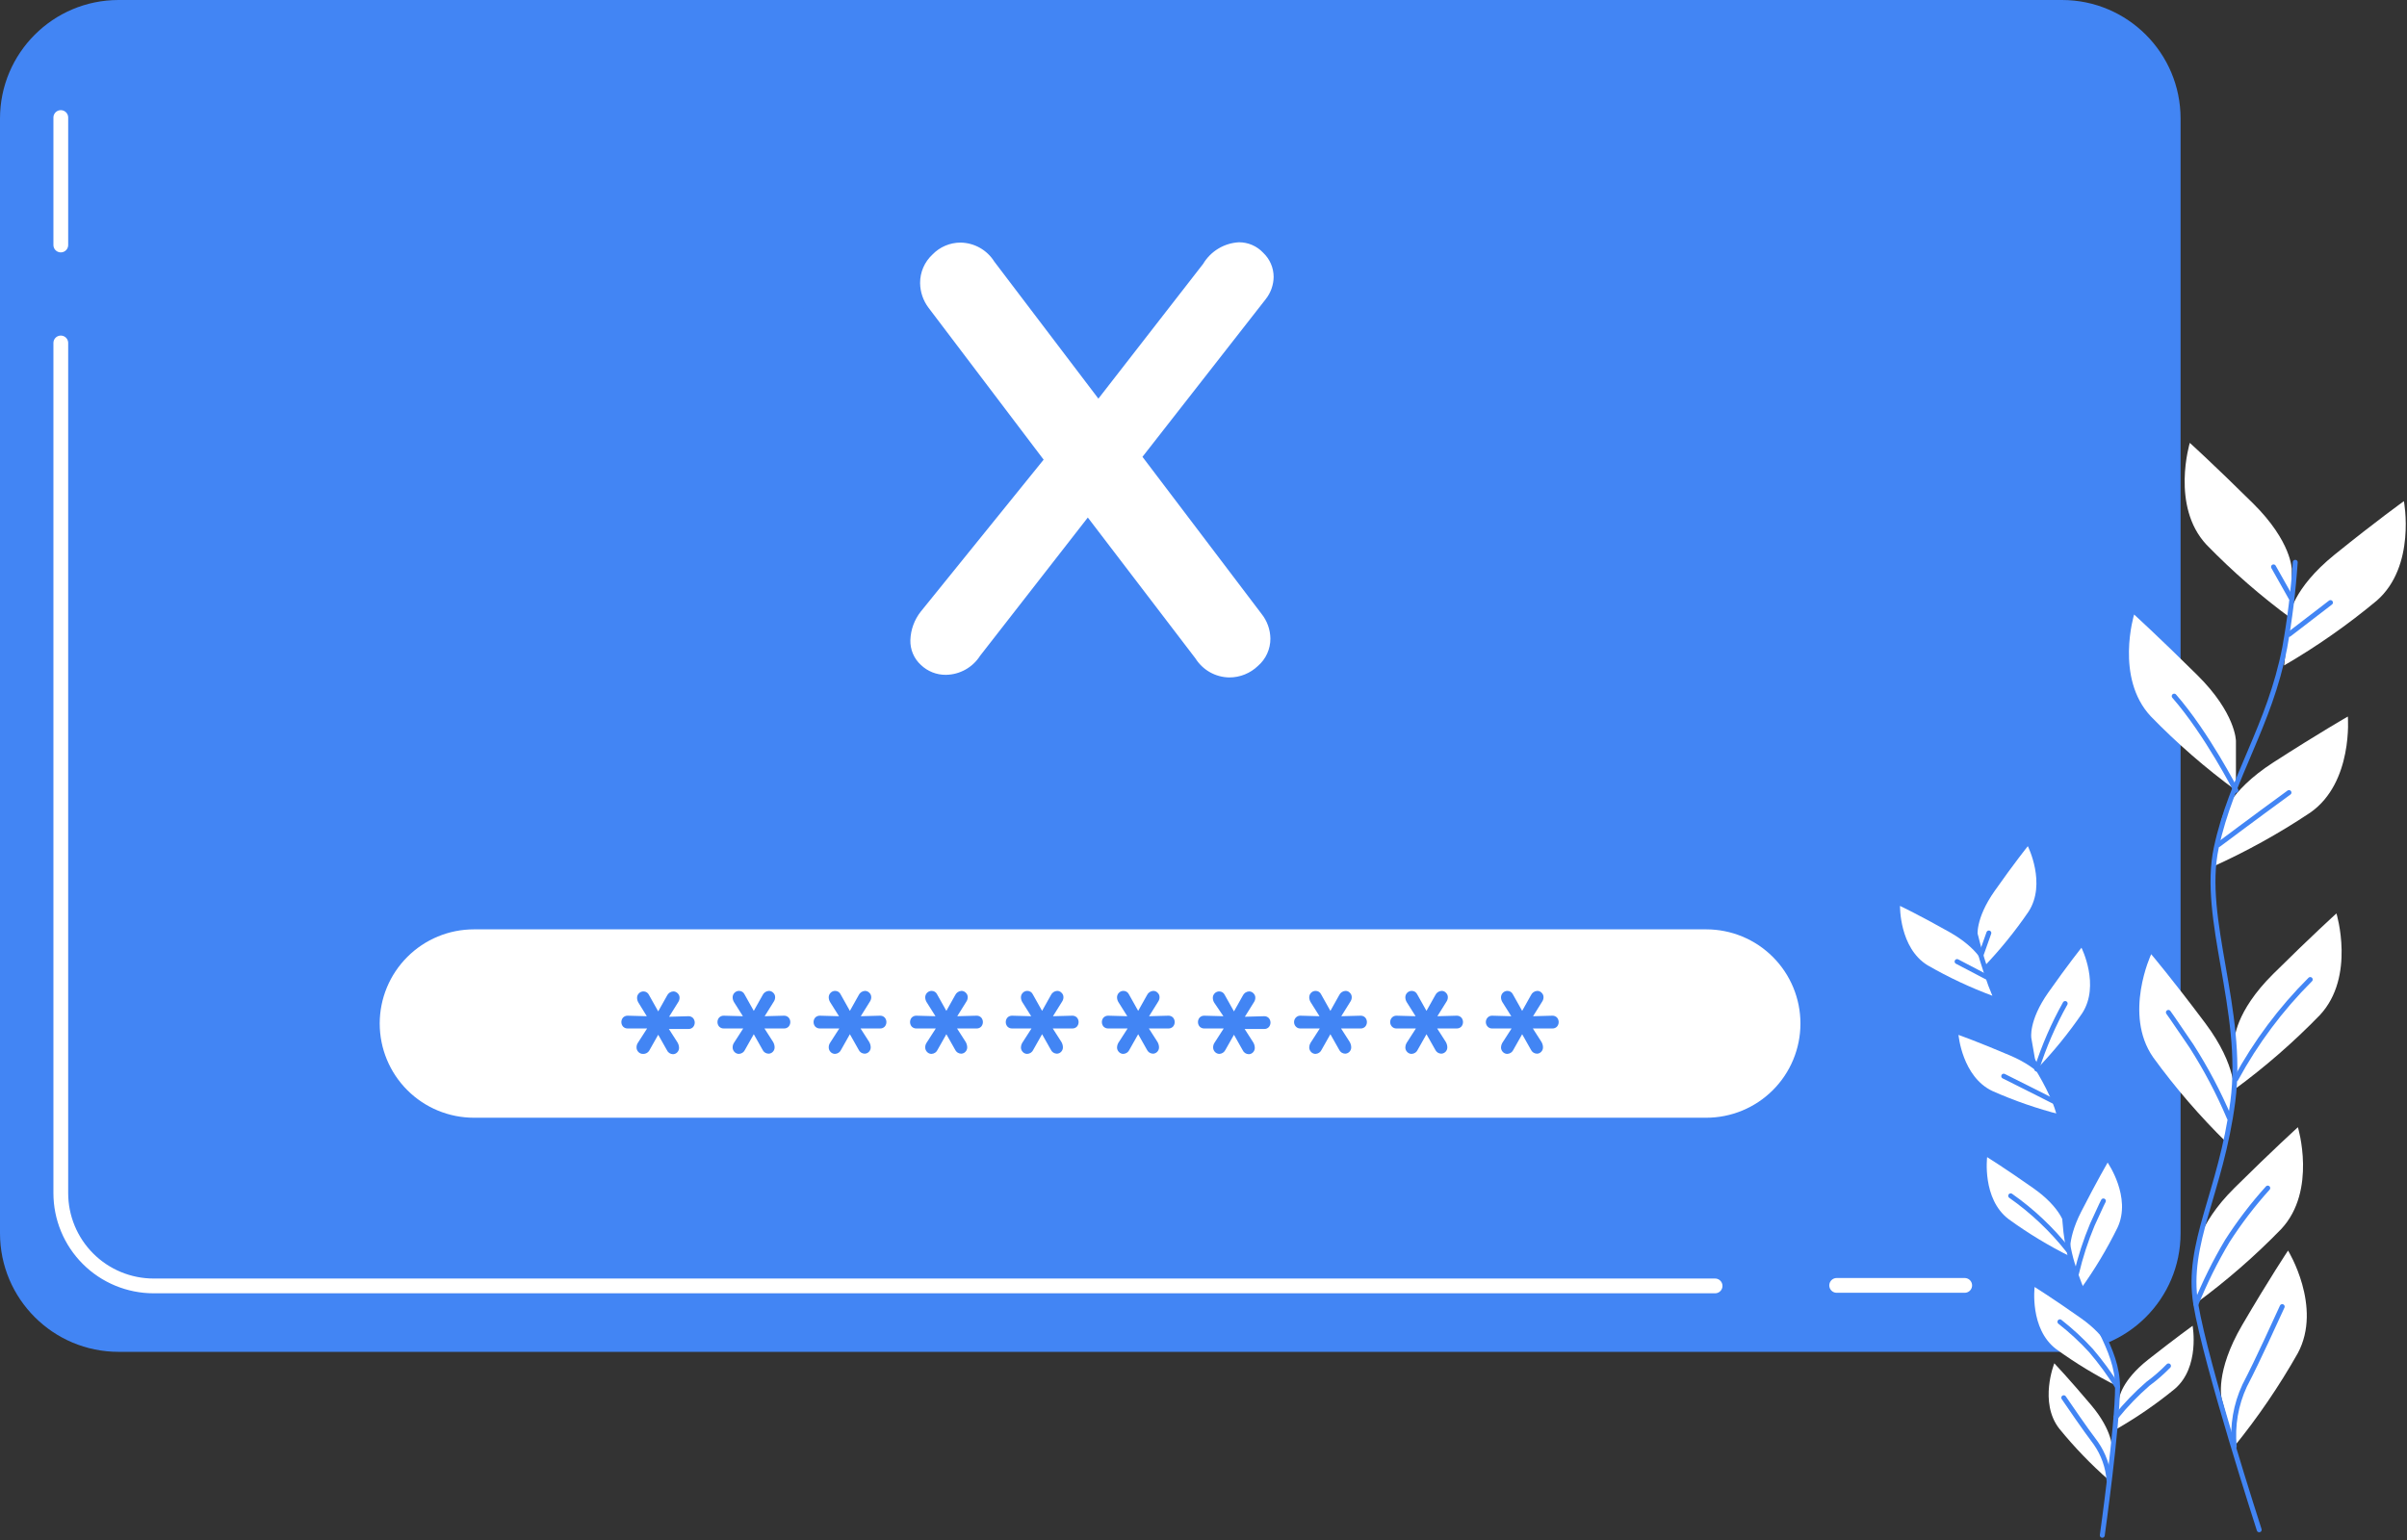
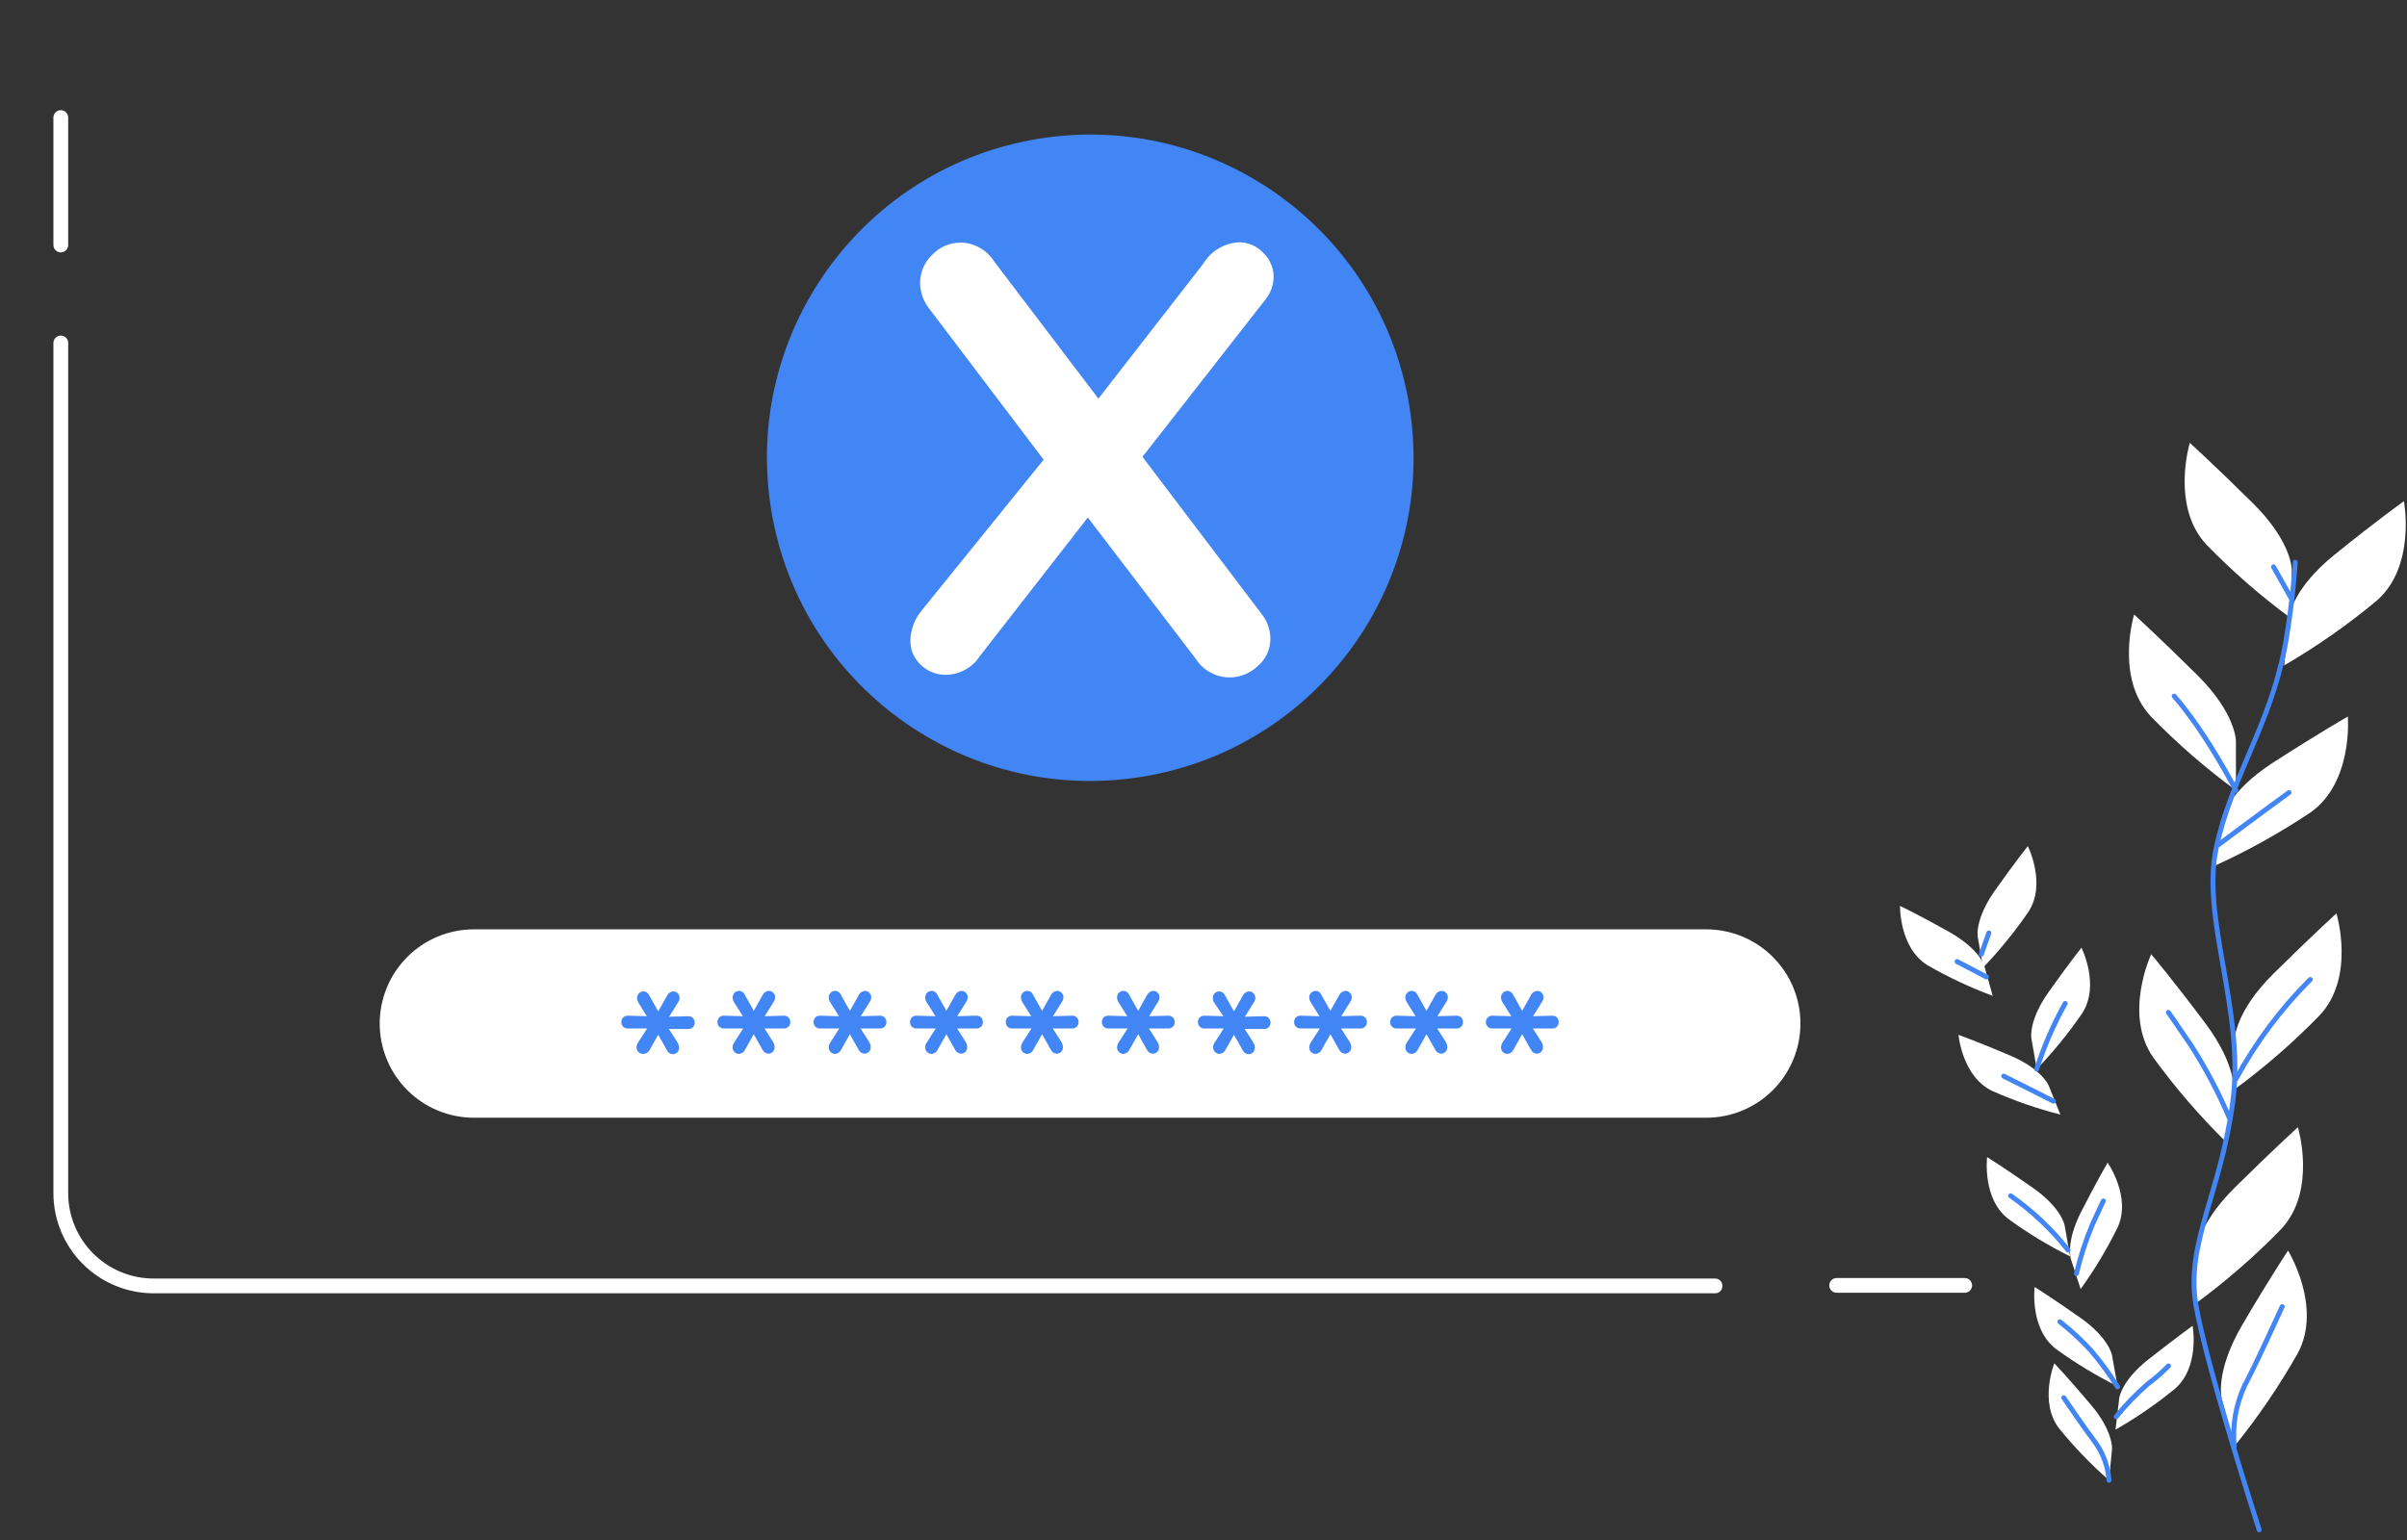
<svg xmlns="http://www.w3.org/2000/svg" width="489" height="313" viewBox="0 0 489 313" fill="none">
  <rect x="0" y="0" width="489" height="313" fill="#333333" stroke="none" />
-   <path d="M418.903 0H24.097C10.789 0 0 10.789 0 24.097V250.627C0 263.936 10.789 274.724 24.097 274.724H418.903C432.211 274.724 443 263.936 443 250.627V24.097C443 10.789 432.211 0 418.903 0Z" fill="#4285F4" />
  <path d="M231.914 157.876C267.727 152.12 292.093 118.422 286.338 82.61C280.582 46.797 246.884 22.431 211.071 28.186C175.259 33.942 150.892 67.639 156.648 103.452C162.403 139.265 196.101 163.631 231.914 157.876Z" fill="#4285F4" />
  <path d="M220.998 105.172L199.113 133.268C198.369 134.437 197.346 135.404 196.135 136.079C194.925 136.755 193.566 137.119 192.18 137.139C190.278 137.165 188.444 136.438 187.075 135.118C186.379 134.48 185.829 133.7 185.462 132.83C185.095 131.96 184.92 131.021 184.948 130.078C185.017 127.964 185.762 125.929 187.075 124.271L212.023 93.411L188.628 62.529C187.541 61.08 186.944 59.321 186.926 57.51C186.921 56.429 187.139 55.359 187.567 54.367C187.995 53.376 188.625 52.483 189.415 51.746C190.157 50.971 191.048 50.355 192.035 49.935C193.022 49.514 194.084 49.298 195.157 49.3C196.531 49.322 197.877 49.688 199.074 50.364C200.27 51.041 201.278 52.005 202.006 53.171L223.146 81.011L244.415 53.639C245.175 52.362 246.239 51.292 247.511 50.524C248.783 49.756 250.226 49.314 251.71 49.236C252.631 49.234 253.543 49.422 254.388 49.788C255.233 50.154 255.994 50.69 256.623 51.363C257.293 51.994 257.827 52.755 258.193 53.6C258.559 54.445 258.748 55.356 258.75 56.276C258.727 57.923 258.159 59.517 257.133 60.806L232.1 92.837L256.283 124.739C257.426 126.165 258.062 127.931 258.09 129.759C258.097 130.815 257.875 131.861 257.438 132.823C257.001 133.785 256.36 134.641 255.559 135.331C253.999 136.832 251.918 137.67 249.753 137.67C248.372 137.653 247.018 137.29 245.814 136.614C244.61 135.937 243.595 134.97 242.862 133.8L220.998 105.172Z" fill="white" />
  <path d="M346.633 227.146H96.282C91.206 227.146 86.337 225.13 82.747 221.54C79.157 217.95 77.141 213.082 77.141 208.005C77.141 202.928 79.157 198.059 82.747 194.47C86.337 190.88 91.206 188.863 96.282 188.863H346.633C351.709 188.863 356.578 190.88 360.168 194.47C363.758 198.059 365.774 202.928 365.774 208.005C365.774 213.082 363.758 217.95 360.168 221.54C356.578 225.13 351.709 227.146 346.633 227.146Z" fill="white" />
  <path d="M130.593 214.173C130.426 214.173 130.261 214.139 130.107 214.073C129.953 214.007 129.815 213.911 129.7 213.79C129.574 213.665 129.475 213.516 129.409 213.351C129.343 213.187 129.312 213.01 129.317 212.833C129.317 212.534 129.397 212.24 129.551 211.982L131.465 209.005H127.552C127.371 209.014 127.19 208.985 127.021 208.919C126.852 208.853 126.7 208.752 126.573 208.622C126.355 208.367 126.234 208.043 126.234 207.707C126.234 207.372 126.355 207.047 126.573 206.793C126.7 206.663 126.852 206.562 127.021 206.496C127.19 206.43 127.371 206.401 127.552 206.41L131.401 206.516L129.7 203.751C129.529 203.468 129.434 203.146 129.423 202.816C129.418 202.638 129.45 202.462 129.515 202.297C129.581 202.133 129.68 201.983 129.806 201.859C129.925 201.737 130.068 201.64 130.225 201.575C130.382 201.509 130.55 201.475 130.721 201.476C130.959 201.472 131.193 201.539 131.393 201.668C131.594 201.796 131.752 201.981 131.848 202.199L133.719 205.538L135.506 202.348C135.618 202.1 135.797 201.887 136.022 201.733C136.247 201.579 136.51 201.49 136.782 201.476C136.949 201.476 137.114 201.51 137.268 201.575C137.422 201.641 137.56 201.738 137.675 201.859C137.8 201.975 137.899 202.117 137.964 202.275C138.03 202.433 138.062 202.602 138.058 202.773C138.055 203.075 137.967 203.37 137.803 203.624L135.931 206.623L139.823 206.516C140.004 206.506 140.186 206.534 140.355 206.6C140.523 206.667 140.676 206.768 140.802 206.899C141.02 207.154 141.141 207.478 141.141 207.814C141.141 208.149 141.02 208.474 140.802 208.728C140.676 208.859 140.523 208.961 140.355 209.027C140.186 209.093 140.004 209.122 139.823 209.111H135.889L137.633 211.833C137.83 212.162 137.939 212.535 137.952 212.918C137.958 213.09 137.929 213.262 137.867 213.423C137.805 213.584 137.711 213.73 137.59 213.854C137.478 213.973 137.343 214.069 137.193 214.135C137.044 214.2 136.882 214.235 136.718 214.237C136.455 214.23 136.199 214.149 135.98 214.002C135.762 213.855 135.59 213.649 135.485 213.407L133.719 210.281L131.954 213.407C131.826 213.654 131.63 213.857 131.388 213.993C131.146 214.129 130.87 214.192 130.593 214.173Z" fill="#4285F4" />
  <path d="M150.116 214.173C149.949 214.173 149.784 214.139 149.63 214.073C149.477 214.007 149.338 213.911 149.223 213.79C149.097 213.665 148.998 213.516 148.933 213.351C148.867 213.187 148.835 213.01 148.84 212.833C148.84 212.533 148.921 212.239 149.074 211.982L150.988 209.005H147.075C146.894 209.014 146.713 208.985 146.545 208.919C146.376 208.853 146.223 208.751 146.097 208.622C145.878 208.367 145.758 208.043 145.758 207.707C145.758 207.372 145.878 207.047 146.097 206.793C146.223 206.663 146.376 206.562 146.545 206.496C146.713 206.43 146.894 206.401 147.075 206.41L150.925 206.516L149.117 203.645C148.946 203.362 148.851 203.04 148.84 202.709C148.835 202.532 148.867 202.356 148.933 202.191C148.998 202.026 149.097 201.877 149.223 201.752C149.342 201.631 149.485 201.534 149.642 201.468C149.799 201.403 149.967 201.369 150.138 201.369C150.376 201.366 150.61 201.432 150.81 201.561C151.011 201.69 151.169 201.874 151.265 202.092L153.136 205.432L154.923 202.241C155.036 201.993 155.214 201.78 155.439 201.627C155.664 201.473 155.927 201.384 156.199 201.369C156.366 201.369 156.531 201.403 156.685 201.469C156.839 201.535 156.977 201.631 157.092 201.752C157.217 201.869 157.316 202.011 157.382 202.168C157.448 202.326 157.479 202.496 157.475 202.667C157.472 202.969 157.384 203.264 157.22 203.517L155.348 206.516L159.24 206.41C159.422 206.399 159.603 206.428 159.772 206.494C159.941 206.56 160.093 206.662 160.219 206.793C160.437 207.047 160.558 207.372 160.558 207.707C160.558 208.043 160.437 208.367 160.219 208.622C160.093 208.753 159.941 208.854 159.772 208.921C159.603 208.987 159.422 209.015 159.24 209.005H155.306L157.05 211.727C157.247 212.056 157.356 212.429 157.369 212.812C157.375 212.984 157.346 213.156 157.284 213.317C157.222 213.477 157.128 213.624 157.007 213.748C156.895 213.867 156.76 213.962 156.61 214.028C156.461 214.094 156.299 214.129 156.135 214.13C155.871 214.127 155.614 214.046 155.395 213.899C155.176 213.752 155.005 213.544 154.902 213.301L153.136 210.174L151.371 213.301C151.266 213.55 151.093 213.765 150.871 213.919C150.648 214.074 150.387 214.162 150.116 214.173Z" fill="#4285F4" />
  <path d="M169.64 214.173C169.473 214.173 169.307 214.139 169.154 214.073C169 214.007 168.862 213.911 168.747 213.79C168.621 213.665 168.522 213.516 168.456 213.351C168.39 213.187 168.359 213.01 168.364 212.833C168.363 212.533 168.444 212.239 168.598 211.982L170.512 209.005H166.598C166.418 209.014 166.237 208.985 166.068 208.919C165.899 208.853 165.747 208.751 165.62 208.622C165.401 208.367 165.281 208.043 165.281 207.707C165.281 207.372 165.401 207.047 165.62 206.793C165.747 206.663 165.899 206.562 166.068 206.496C166.237 206.43 166.418 206.401 166.598 206.41L170.448 206.516L168.64 203.645C168.47 203.362 168.374 203.04 168.364 202.709C168.359 202.532 168.39 202.356 168.456 202.191C168.522 202.026 168.621 201.877 168.747 201.752C168.866 201.631 169.008 201.534 169.165 201.468C169.322 201.403 169.491 201.369 169.661 201.369C169.899 201.366 170.133 201.432 170.334 201.561C170.534 201.69 170.692 201.874 170.788 202.092L172.66 205.432L174.446 202.241C174.559 201.993 174.737 201.78 174.962 201.627C175.187 201.473 175.45 201.384 175.723 201.369C175.89 201.369 176.055 201.403 176.208 201.469C176.362 201.535 176.501 201.631 176.616 201.752C176.74 201.869 176.839 202.011 176.905 202.168C176.971 202.326 177.003 202.496 176.999 202.667C176.996 202.969 176.907 203.264 176.743 203.517L174.872 206.516L178.764 206.41C178.945 206.399 179.126 206.428 179.295 206.494C179.464 206.56 179.617 206.662 179.742 206.793C179.961 207.047 180.081 207.372 180.081 207.707C180.081 208.043 179.961 208.367 179.742 208.622C179.617 208.753 179.464 208.854 179.295 208.921C179.126 208.987 178.945 209.015 178.764 209.005H174.829L176.573 211.727C176.77 212.056 176.88 212.429 176.892 212.812C176.898 212.984 176.87 213.156 176.807 213.317C176.745 213.477 176.651 213.624 176.531 213.748C176.419 213.867 176.284 213.962 176.134 214.028C175.984 214.094 175.822 214.129 175.659 214.13C175.395 214.127 175.138 214.046 174.919 213.899C174.7 213.752 174.528 213.544 174.425 213.301L172.66 210.174L170.895 213.301C170.79 213.55 170.616 213.765 170.394 213.919C170.172 214.074 169.91 214.162 169.64 214.173Z" fill="#4285F4" />
  <path d="M189.241 214.173C189.074 214.173 188.909 214.139 188.755 214.073C188.602 214.007 188.463 213.911 188.348 213.79C188.222 213.665 188.123 213.516 188.058 213.351C187.992 213.187 187.96 213.01 187.965 212.833C187.965 212.533 188.046 212.239 188.199 211.982L190.113 209.005H186.2C186.019 209.014 185.838 208.985 185.67 208.919C185.501 208.853 185.348 208.751 185.222 208.622C185.003 208.367 184.883 208.043 184.883 207.707C184.883 207.372 185.003 207.047 185.222 206.793C185.348 206.663 185.501 206.562 185.67 206.496C185.838 206.43 186.019 206.401 186.2 206.41L190.05 206.516L188.242 203.645C188.071 203.362 187.976 203.04 187.965 202.709C187.96 202.532 187.992 202.356 188.058 202.191C188.123 202.026 188.222 201.877 188.348 201.752C188.467 201.631 188.61 201.534 188.767 201.468C188.924 201.403 189.092 201.369 189.263 201.369C189.501 201.366 189.735 201.432 189.935 201.561C190.136 201.69 190.294 201.874 190.39 202.092L192.261 205.432L194.048 202.241C194.161 201.993 194.339 201.78 194.564 201.627C194.789 201.473 195.052 201.384 195.324 201.369C195.491 201.369 195.656 201.403 195.81 201.469C195.964 201.535 196.102 201.631 196.217 201.752C196.342 201.869 196.441 202.011 196.507 202.168C196.573 202.326 196.604 202.496 196.6 202.667C196.597 202.969 196.509 203.264 196.345 203.517L194.473 206.516L198.365 206.41C198.547 206.399 198.728 206.428 198.897 206.494C199.066 206.56 199.218 206.662 199.344 206.793C199.562 207.047 199.683 207.372 199.683 207.707C199.683 208.043 199.562 208.367 199.344 208.622C199.218 208.753 199.066 208.854 198.897 208.921C198.728 208.987 198.547 209.015 198.365 209.005H194.431L196.175 211.727C196.372 212.056 196.481 212.429 196.494 212.812C196.5 212.984 196.471 213.156 196.409 213.317C196.347 213.477 196.253 213.624 196.132 213.748C196.02 213.867 195.885 213.962 195.735 214.028C195.586 214.094 195.424 214.129 195.26 214.13C194.997 214.124 194.741 214.042 194.523 213.896C194.304 213.749 194.132 213.542 194.027 213.301L192.261 210.174L190.496 213.301C190.391 213.55 190.218 213.765 189.996 213.919C189.773 214.074 189.512 214.162 189.241 214.173Z" fill="#4285F4" />
  <path d="M208.687 214.173C208.52 214.173 208.354 214.139 208.201 214.073C208.047 214.007 207.909 213.911 207.793 213.79C207.668 213.665 207.569 213.516 207.503 213.351C207.437 213.187 207.406 213.01 207.411 212.833C207.42 212.535 207.501 212.243 207.645 211.982L209.559 209.005H205.645C205.464 209.014 205.284 208.985 205.115 208.919C204.946 208.853 204.793 208.751 204.667 208.622C204.448 208.367 204.328 208.043 204.328 207.707C204.328 207.372 204.448 207.047 204.667 206.793C204.793 206.663 204.946 206.562 205.115 206.496C205.284 206.43 205.464 206.401 205.645 206.41L209.495 206.516L207.687 203.645C207.516 203.362 207.421 203.04 207.411 202.709C207.406 202.532 207.437 202.356 207.503 202.191C207.569 202.026 207.668 201.877 207.793 201.752C207.913 201.631 208.055 201.534 208.212 201.468C208.369 201.403 208.538 201.369 208.708 201.369C208.946 201.366 209.18 201.432 209.38 201.561C209.581 201.69 209.739 201.874 209.835 202.092L211.707 205.432L213.493 202.241C213.606 201.993 213.784 201.78 214.009 201.627C214.234 201.473 214.497 201.384 214.769 201.369C214.937 201.367 215.103 201.4 215.257 201.465C215.411 201.531 215.549 201.629 215.663 201.752C215.787 201.869 215.886 202.011 215.952 202.168C216.018 202.326 216.05 202.496 216.046 202.667C216.043 202.969 215.954 203.264 215.79 203.517L213.919 206.516L217.811 206.41C217.992 206.399 218.173 206.428 218.342 206.494C218.511 206.56 218.663 206.662 218.789 206.793C219.008 207.047 219.128 207.372 219.128 207.707C219.128 208.043 219.008 208.367 218.789 208.622C218.663 208.753 218.511 208.854 218.342 208.921C218.173 208.987 217.992 209.015 217.811 209.005H213.876L215.62 211.727C215.817 212.056 215.927 212.429 215.939 212.812C215.945 212.984 215.916 213.156 215.854 213.317C215.792 213.477 215.698 213.624 215.578 213.748C215.466 213.867 215.331 213.962 215.181 214.028C215.031 214.094 214.869 214.129 214.706 214.13C214.442 214.124 214.186 214.042 213.968 213.896C213.749 213.749 213.577 213.542 213.472 213.301L211.707 210.174L209.941 213.301C209.837 213.55 209.663 213.765 209.441 213.919C209.219 214.074 208.957 214.162 208.687 214.173Z" fill="#4285F4" />
  <path d="M228.21 214.173C228.043 214.173 227.878 214.139 227.724 214.073C227.571 214.007 227.432 213.911 227.317 213.79C227.191 213.665 227.092 213.516 227.026 213.351C226.96 213.187 226.929 213.01 226.934 212.833C226.944 212.535 227.024 212.243 227.168 211.982L229.082 209.005H225.19C225.006 209.016 224.821 208.987 224.649 208.921C224.476 208.855 224.32 208.753 224.19 208.622C223.972 208.367 223.852 208.043 223.852 207.707C223.852 207.372 223.972 207.047 224.19 206.793C224.32 206.661 224.476 206.559 224.649 206.493C224.821 206.427 225.006 206.399 225.19 206.41L229.018 206.516L227.21 203.645C227.04 203.362 226.945 203.04 226.934 202.709C226.929 202.532 226.96 202.356 227.026 202.191C227.092 202.026 227.191 201.877 227.317 201.752C227.436 201.631 227.578 201.534 227.735 201.468C227.892 201.403 228.061 201.369 228.231 201.369C228.47 201.366 228.703 201.432 228.904 201.561C229.104 201.69 229.263 201.874 229.359 202.092L231.23 205.432L233.017 202.241C233.129 201.993 233.308 201.78 233.533 201.627C233.758 201.473 234.021 201.384 234.293 201.369C234.46 201.367 234.626 201.4 234.78 201.465C234.934 201.531 235.073 201.629 235.186 201.752C235.311 201.869 235.409 202.011 235.475 202.168C235.541 202.326 235.573 202.496 235.569 202.667C235.566 202.969 235.478 203.264 235.314 203.517L233.442 206.516L237.334 206.41C237.515 206.399 237.697 206.428 237.865 206.494C238.034 206.56 238.187 206.662 238.313 206.793C238.531 207.047 238.651 207.372 238.651 207.707C238.651 208.043 238.531 208.367 238.313 208.622C238.187 208.753 238.034 208.854 237.865 208.921C237.697 208.987 237.515 209.015 237.334 209.005H233.4L235.144 211.727C235.34 212.056 235.45 212.429 235.463 212.812C235.469 212.984 235.44 213.156 235.378 213.317C235.316 213.477 235.221 213.624 235.101 213.748C234.989 213.867 234.854 213.962 234.704 214.028C234.554 214.094 234.393 214.129 234.229 214.13C233.966 214.124 233.71 214.042 233.491 213.896C233.273 213.749 233.101 213.542 232.995 213.301L231.23 210.174L229.465 213.301C229.36 213.55 229.186 213.765 228.964 213.919C228.742 214.074 228.48 214.162 228.21 214.173Z" fill="#4285F4" />
  <path d="M247.734 214.173C247.566 214.173 247.401 214.139 247.248 214.073C247.094 214.007 246.955 213.911 246.84 213.79C246.714 213.665 246.616 213.516 246.55 213.351C246.484 213.187 246.452 213.01 246.457 212.833C246.457 212.534 246.538 212.24 246.691 211.982L248.606 209.005H244.692C244.511 209.014 244.33 208.985 244.162 208.919C243.993 208.853 243.84 208.752 243.714 208.622C243.495 208.367 243.375 208.043 243.375 207.707C243.375 207.372 243.495 207.047 243.714 206.793C243.84 206.663 243.993 206.562 244.162 206.496C244.33 206.43 244.511 206.401 244.692 206.41L248.542 206.516L246.67 203.751C246.5 203.468 246.404 203.146 246.394 202.816C246.389 202.638 246.42 202.462 246.486 202.297C246.552 202.133 246.651 201.983 246.776 201.859C246.896 201.737 247.038 201.64 247.195 201.575C247.352 201.509 247.521 201.475 247.691 201.476C247.929 201.472 248.163 201.539 248.363 201.668C248.564 201.796 248.722 201.981 248.818 202.199L250.69 205.538L252.476 202.348C252.589 202.1 252.767 201.887 252.992 201.733C253.217 201.579 253.48 201.49 253.752 201.476C253.92 201.473 254.086 201.506 254.24 201.572C254.394 201.638 254.532 201.736 254.646 201.859C254.77 201.975 254.869 202.117 254.935 202.275C255.001 202.433 255.033 202.602 255.029 202.773C255.026 203.075 254.937 203.37 254.773 203.624L252.902 206.623L256.794 206.516C256.975 206.506 257.156 206.534 257.325 206.6C257.494 206.667 257.646 206.768 257.772 206.899C257.991 207.154 258.111 207.478 258.111 207.814C258.111 208.149 257.991 208.474 257.772 208.728C257.646 208.859 257.494 208.961 257.325 209.027C257.156 209.093 256.975 209.122 256.794 209.111H252.859L254.603 211.833C254.8 212.162 254.91 212.535 254.922 212.918C254.928 213.09 254.899 213.262 254.837 213.423C254.775 213.584 254.681 213.731 254.561 213.854C254.449 213.973 254.314 214.069 254.164 214.135C254.014 214.2 253.852 214.235 253.689 214.237C253.425 214.23 253.169 214.149 252.951 214.002C252.732 213.855 252.56 213.649 252.455 213.407L250.69 210.281L248.925 213.407C248.81 213.628 248.64 213.814 248.431 213.949C248.222 214.083 247.982 214.16 247.734 214.173Z" fill="#4285F4" />
  <path d="M267.258 214.173C267.09 214.173 266.925 214.139 266.772 214.074C266.618 214.008 266.48 213.911 266.364 213.791C266.238 213.666 266.14 213.516 266.074 213.352C266.008 213.187 265.976 213.011 265.981 212.833C265.991 212.535 266.071 212.244 266.215 211.983L268.13 209.005H264.237C264.056 209.019 263.874 208.991 263.705 208.925C263.535 208.859 263.383 208.755 263.259 208.622C263.027 208.374 262.898 208.047 262.898 207.708C262.898 207.368 263.027 207.041 263.259 206.793C263.383 206.66 263.535 206.557 263.705 206.49C263.874 206.424 264.056 206.397 264.237 206.41L268.066 206.517L266.258 203.645C266.087 203.362 265.992 203.04 265.981 202.71C265.976 202.536 266.005 202.362 266.068 202.2C266.13 202.038 266.225 201.89 266.346 201.765C266.467 201.64 266.612 201.54 266.772 201.472C266.933 201.405 267.105 201.37 267.279 201.37C267.517 201.366 267.751 201.433 267.951 201.562C268.152 201.69 268.31 201.875 268.406 202.093L270.278 205.432L272.064 202.242C272.177 201.994 272.355 201.781 272.58 201.627C272.805 201.473 273.068 201.384 273.34 201.37C273.508 201.364 273.675 201.396 273.829 201.462C273.984 201.528 274.122 201.627 274.234 201.753C274.358 201.869 274.457 202.011 274.523 202.169C274.589 202.327 274.621 202.496 274.616 202.667C274.614 202.969 274.525 203.264 274.361 203.518L272.49 206.517L276.382 206.41C276.563 206.4 276.744 206.428 276.913 206.494C277.082 206.561 277.234 206.662 277.36 206.793C277.579 207.048 277.699 207.372 277.699 207.708C277.699 208.043 277.579 208.368 277.36 208.622C277.234 208.753 277.082 208.855 276.913 208.921C276.744 208.987 276.563 209.016 276.382 209.005H272.447L274.191 211.727C274.388 212.056 274.498 212.429 274.51 212.812C274.516 212.98 274.488 213.147 274.429 213.304C274.37 213.461 274.281 213.605 274.167 213.727C274.052 213.85 273.914 213.948 273.762 214.018C273.609 214.087 273.444 214.125 273.277 214.131C273.013 214.124 272.757 214.043 272.539 213.896C272.32 213.749 272.148 213.543 272.043 213.301L270.278 210.175L268.512 213.301C268.408 213.551 268.234 213.765 268.012 213.92C267.79 214.074 267.528 214.162 267.258 214.173Z" fill="#4285F4" />
  <path d="M286.781 214.173C286.614 214.173 286.449 214.139 286.295 214.074C286.142 214.008 286.003 213.911 285.888 213.791C285.762 213.666 285.663 213.516 285.597 213.352C285.531 213.187 285.5 213.011 285.505 212.833C285.515 212.535 285.595 212.244 285.739 211.983L287.653 209.005H283.74C283.562 209.016 283.384 208.987 283.218 208.92C283.053 208.854 282.904 208.752 282.783 208.622C282.551 208.374 282.422 208.047 282.422 207.708C282.422 207.368 282.551 207.041 282.783 206.793C282.904 206.663 283.053 206.561 283.218 206.495C283.384 206.429 283.562 206.4 283.74 206.41L287.589 206.517L285.781 203.645C285.611 203.362 285.516 203.04 285.505 202.71C285.499 202.536 285.529 202.362 285.591 202.2C285.654 202.038 285.748 201.89 285.869 201.765C285.991 201.64 286.135 201.54 286.296 201.472C286.456 201.405 286.628 201.37 286.802 201.37C287.04 201.366 287.274 201.433 287.475 201.562C287.675 201.69 287.833 201.875 287.929 202.093L289.801 205.432L291.588 202.242C291.7 201.994 291.879 201.781 292.104 201.627C292.329 201.473 292.592 201.384 292.864 201.37C293.032 201.364 293.199 201.396 293.353 201.462C293.507 201.528 293.645 201.627 293.757 201.753C293.882 201.869 293.98 202.011 294.046 202.169C294.112 202.327 294.144 202.496 294.14 202.667C294.137 202.969 294.049 203.264 293.885 203.518L292.013 206.517L295.905 206.41C296.086 206.4 296.267 206.428 296.436 206.494C296.605 206.561 296.758 206.662 296.883 206.793C297.102 207.048 297.222 207.372 297.222 207.708C297.222 208.043 297.102 208.368 296.883 208.622C296.758 208.753 296.605 208.855 296.436 208.921C296.267 208.987 296.086 209.016 295.905 209.005H291.97L293.714 211.727C293.911 212.056 294.021 212.429 294.034 212.812C294.039 212.98 294.012 213.147 293.953 213.304C293.894 213.461 293.805 213.605 293.69 213.727C293.576 213.85 293.438 213.948 293.285 214.018C293.132 214.087 292.968 214.125 292.8 214.131C292.537 214.124 292.281 214.043 292.062 213.896C291.844 213.749 291.672 213.543 291.566 213.301L289.801 210.175L288.036 213.301C287.931 213.551 287.757 213.765 287.535 213.92C287.313 214.074 287.051 214.162 286.781 214.173Z" fill="#4285F4" />
  <path d="M306.218 214.173C306.051 214.173 305.886 214.139 305.733 214.074C305.579 214.008 305.44 213.911 305.325 213.791C305.199 213.666 305.1 213.516 305.035 213.352C304.969 213.187 304.937 213.011 304.942 212.833C304.952 212.535 305.032 212.244 305.176 211.983L307.09 209.005H303.177C302.999 209.016 302.821 208.987 302.656 208.92C302.49 208.854 302.342 208.752 302.22 208.622C301.988 208.374 301.859 208.047 301.859 207.708C301.859 207.368 301.988 207.041 302.22 206.793C302.342 206.663 302.49 206.561 302.656 206.495C302.821 206.429 302.999 206.4 303.177 206.41L307.027 206.517L305.219 203.645C305.048 203.362 304.953 203.04 304.942 202.71C304.937 202.532 304.969 202.356 305.035 202.191C305.1 202.027 305.199 201.877 305.325 201.753C305.444 201.631 305.587 201.534 305.744 201.469C305.901 201.403 306.069 201.369 306.24 201.37C306.478 201.366 306.712 201.433 306.912 201.562C307.113 201.69 307.271 201.875 307.367 202.093L309.239 205.432L311.025 202.242C311.138 201.994 311.316 201.781 311.541 201.627C311.766 201.473 312.029 201.384 312.301 201.37C312.469 201.364 312.636 201.396 312.79 201.462C312.945 201.528 313.083 201.627 313.195 201.753C313.319 201.869 313.418 202.011 313.484 202.169C313.55 202.327 313.582 202.496 313.577 202.667C313.575 202.969 313.486 203.264 313.322 203.518L311.45 206.517L315.343 206.41C315.524 206.4 315.705 206.428 315.874 206.494C316.043 206.561 316.195 206.662 316.321 206.793C316.54 207.048 316.66 207.372 316.66 207.708C316.66 208.043 316.54 208.368 316.321 208.622C316.195 208.753 316.043 208.855 315.874 208.921C315.705 208.987 315.524 209.016 315.343 209.005H311.408L313.152 211.727C313.349 212.056 313.459 212.429 313.471 212.812C313.477 212.984 313.448 213.156 313.386 213.317C313.324 213.478 313.23 213.625 313.109 213.748C312.997 213.867 312.862 213.963 312.713 214.029C312.563 214.094 312.401 214.129 312.237 214.131C311.974 214.124 311.718 214.043 311.5 213.896C311.281 213.749 311.109 213.543 311.004 213.301L309.239 210.175L307.473 213.301C307.369 213.551 307.195 213.765 306.973 213.92C306.75 214.074 306.489 214.162 306.218 214.173Z" fill="#4285F4" />
  <path d="M373.133 261.219H399.144" stroke="white" stroke-width="3" stroke-linecap="round" stroke-linejoin="round" />
  <path d="M12.352 69.696V242.46C12.352 247.463 14.339 252.261 17.877 255.799C21.415 259.337 26.213 261.325 31.217 261.325H348.435" stroke="white" stroke-width="3" stroke-linecap="round" stroke-linejoin="round" />
  <path d="M12.352 23.885V49.79" stroke="white" stroke-width="3" stroke-linecap="round" stroke-linejoin="round" />
  <path d="M465.585 115.695C465.585 115.695 465.585 110.08 457.724 102.297C449.862 94.515 444.876 90 444.876 90C444.876 90 440.968 102.847 448.245 110.675C453.588 116.172 459.38 121.214 465.562 125.746L465.585 115.695Z" fill="white" />
  <path d="M454.246 150.576C454.246 150.576 454.246 144.961 446.385 137.178C438.524 129.395 433.56 124.881 433.56 124.881C433.56 124.881 429.641 137.728 436.929 145.556C442.272 151.053 448.064 156.095 454.246 160.627V150.576Z" fill="white" />
  <path d="M465.102 125.207C465.102 125.207 465.698 119.659 474.3 112.707C482.902 105.756 488.372 101.848 488.372 101.848C488.372 101.848 490.898 115.032 482.858 122.062C476.965 126.966 470.673 131.368 464.047 135.224L465.102 125.207Z" fill="white" />
  <path d="M451.4 166.4C451.4 166.4 452.523 160.942 461.856 154.933C471.188 148.925 476.983 145.612 476.983 145.612C476.983 145.612 478.106 158.999 469.38 165.119C463.004 169.378 456.284 173.097 449.289 176.237L451.4 166.4Z" fill="white" />
  <path d="M453.969 211.321C453.969 211.321 453.969 205.706 461.83 197.912C469.691 190.118 474.666 185.626 474.666 185.626C474.666 185.626 478.586 198.473 471.297 206.29C465.957 211.793 460.164 216.838 453.98 221.372L453.969 211.321Z" fill="white" />
  <path d="M453.842 222.282C453.842 222.282 454.628 216.756 448.002 207.907C441.377 199.058 437.03 193.914 437.03 193.914C437.03 193.914 431.337 206.076 437.412 214.847C441.916 221.05 446.931 226.865 452.405 232.232L453.842 222.282Z" fill="white" />
  <path d="M446.125 254.77C446.125 254.77 446.125 249.155 453.986 241.372C461.847 233.59 466.834 229.075 466.834 229.075C466.834 229.075 470.742 241.923 463.465 249.75C458.121 255.249 452.328 260.294 446.147 264.832L446.125 254.77Z" fill="white" />
  <path d="M451.348 284.228C451.348 284.228 449.933 278.826 455.514 269.28C461.096 259.734 464.835 254.142 464.835 254.142C464.835 254.142 471.865 265.574 466.823 274.985C463.051 281.657 458.727 288.002 453.897 293.953L451.348 284.228Z" fill="white" />
  <path d="M466.296 114.269C465.903 120.083 465.19 125.872 464.162 131.608C461.062 147.578 453.336 157.887 450.248 172.307C447.159 186.726 456.031 205.312 453.617 223.842C451.202 242.372 444.037 252.67 446.092 265.035C448.148 277.4 458.974 310.888 458.974 310.888" stroke="#4285F4" stroke-linecap="round" stroke-linejoin="round" />
-   <path d="M465.031 128.924L473.454 122.455" stroke="#4285F4" stroke-linecap="round" stroke-linejoin="round" />
  <path d="M465.42 121.479L461.883 115.201" stroke="#4285F4" stroke-linecap="round" stroke-linejoin="round" />
  <path d="M450.719 171.644C450.719 171.644 457.771 166.355 465.026 161.065" stroke="#4285F4" stroke-linecap="round" stroke-linejoin="round" />
  <path d="M454.247 160.628C454.247 160.628 448.363 149.105 441.703 141.469" stroke="#4285F4" stroke-linecap="round" stroke-linejoin="round" />
  <path d="M454.25 219.272C458.273 211.837 463.358 205.027 469.343 199.058" stroke="#4285F4" stroke-linecap="round" stroke-linejoin="round" />
  <path d="M452.877 227.111C450.737 222.069 448.178 217.216 445.229 212.601C441.119 206.525 440.523 205.739 440.523 205.739" stroke="#4285F4" stroke-linecap="round" stroke-linejoin="round" />
-   <path d="M446.125 265.035C447.916 260.609 450.04 256.325 452.481 252.221C454.924 248.407 457.677 244.801 460.713 241.44" stroke="#4285F4" stroke-linecap="round" stroke-linejoin="round" />
  <path d="M453.9 293.953C453.491 289.721 454.219 285.456 456.011 281.6C458.954 275.917 462.278 268.472 463.648 265.529" stroke="#4285F4" stroke-linecap="round" stroke-linejoin="round" />
  <path d="M401.782 190.32C401.782 190.32 401.176 186.817 405.23 181.056C409.284 175.294 411.968 171.959 411.968 171.959C411.968 171.959 415.809 179.596 412.103 185.278C409.35 189.309 406.266 193.103 402.883 196.621L401.782 190.32Z" fill="white" />
  <path d="M412.681 210.961C412.681 210.961 412.074 207.457 416.128 201.696C420.182 195.935 422.866 192.6 422.866 192.6C422.866 192.6 426.707 200.236 423.001 205.93C420.247 209.956 417.163 213.746 413.781 217.261L412.681 210.961Z" fill="white" />
  <path d="M403.115 196.227C403.115 196.227 402.15 192.858 395.995 189.388C389.841 185.918 386 184.099 386 184.099C386 184.099 385.843 192.645 391.616 196.171C395.842 198.604 400.263 200.681 404.834 202.382L403.115 196.227Z" fill="white" />
  <path d="M416.188 220.574C416.188 220.574 414.863 217.272 408.394 214.51C401.926 211.747 397.883 210.31 397.883 210.31C397.883 210.31 398.624 218.822 404.778 221.72C409.238 223.695 413.854 225.296 418.58 226.504L416.188 220.574Z" fill="white" />
  <path d="M419.445 249.021C419.445 249.021 418.85 245.517 413.089 241.463C407.328 237.409 403.701 235.151 403.701 235.151C403.701 235.151 402.645 243.63 408.047 247.741C411.993 250.614 416.174 253.15 420.546 255.321L419.445 249.021Z" fill="white" />
  <path d="M420.721 255.882C420.721 255.882 419.598 252.513 422.821 246.224C426.044 239.935 428.178 236.263 428.178 236.263C428.178 236.263 433.063 243.27 430.21 249.436C428.061 253.813 425.548 258.002 422.697 261.958L420.721 255.882Z" fill="white" />
  <path d="M430.541 284.126C430.541 284.126 430.946 280.6 436.46 276.265C441.974 271.93 445.444 269.426 445.444 269.426C445.444 269.426 446.983 277.837 441.828 282.251C438.052 285.34 434.025 288.109 429.789 290.527L430.541 284.126Z" fill="white" />
  <path d="M429.071 275.411C429.071 275.411 428.465 271.908 422.715 267.853C416.965 263.799 413.349 261.542 413.349 261.542C413.349 261.542 412.293 270.021 417.695 274.142C421.644 277.011 425.825 279.547 430.194 281.723L429.071 275.411Z" fill="white" />
  <path d="M429.074 294.459C429.074 294.459 429.366 290.91 424.829 285.531C420.292 280.151 417.35 277.052 417.35 277.052C417.35 277.052 414.172 284.98 418.361 290.337C421.431 294.11 424.812 297.618 428.468 300.826L429.074 294.459Z" fill="white" />
-   <path d="M401.188 189.489C402.066 193.094 403.142 196.648 404.411 200.136C408.083 209.816 414.046 215.442 417.55 224.146C421.054 232.849 417.55 245.483 421.009 256.837C424.468 268.191 430.195 273.874 430.195 281.847C430.195 289.821 427.096 312 427.096 312" stroke="#4285F4" stroke-linecap="round" stroke-linejoin="round" />
  <path d="M403.579 198.54L397.594 195.407" stroke="#4285F4" stroke-linecap="round" stroke-linejoin="round" />
  <path d="M402.523 193.914L404.051 189.602" stroke="#4285F4" stroke-linecap="round" stroke-linejoin="round" />
  <path d="M417.178 223.787C417.178 223.787 412.18 221.237 407.07 218.699" stroke="#4285F4" stroke-linecap="round" stroke-linejoin="round" />
  <path d="M413.773 217.261C415.247 212.634 417.184 208.168 419.557 203.931" stroke="#4285F4" stroke-linecap="round" stroke-linejoin="round" />
  <path d="M420.141 254.03C416.809 249.813 412.882 246.102 408.484 243.013" stroke="#4285F4" stroke-linecap="round" stroke-linejoin="round" />
  <path d="M421.852 258.791C422.651 255.402 423.729 252.085 425.075 248.874C426.995 244.618 427.321 244.057 427.321 244.057" stroke="#4285F4" stroke-linecap="round" stroke-linejoin="round" />
  <path d="M429.922 287.9C431.869 285.487 434.026 283.251 436.368 281.218C437.858 280.121 439.255 278.904 440.546 277.579" stroke="#4285F4" stroke-linecap="round" stroke-linejoin="round" />
  <path d="M430.198 281.846C428.593 279.258 426.795 276.796 424.818 274.479C422.872 272.355 420.753 270.394 418.484 268.617" stroke="#4285F4" stroke-linecap="round" stroke-linejoin="round" />
  <path d="M428.463 300.826C428.262 298.125 427.343 295.528 425.802 293.302C423.342 290.056 420.445 285.744 419.266 284.048" stroke="#4285F4" stroke-linecap="round" stroke-linejoin="round" />
</svg>